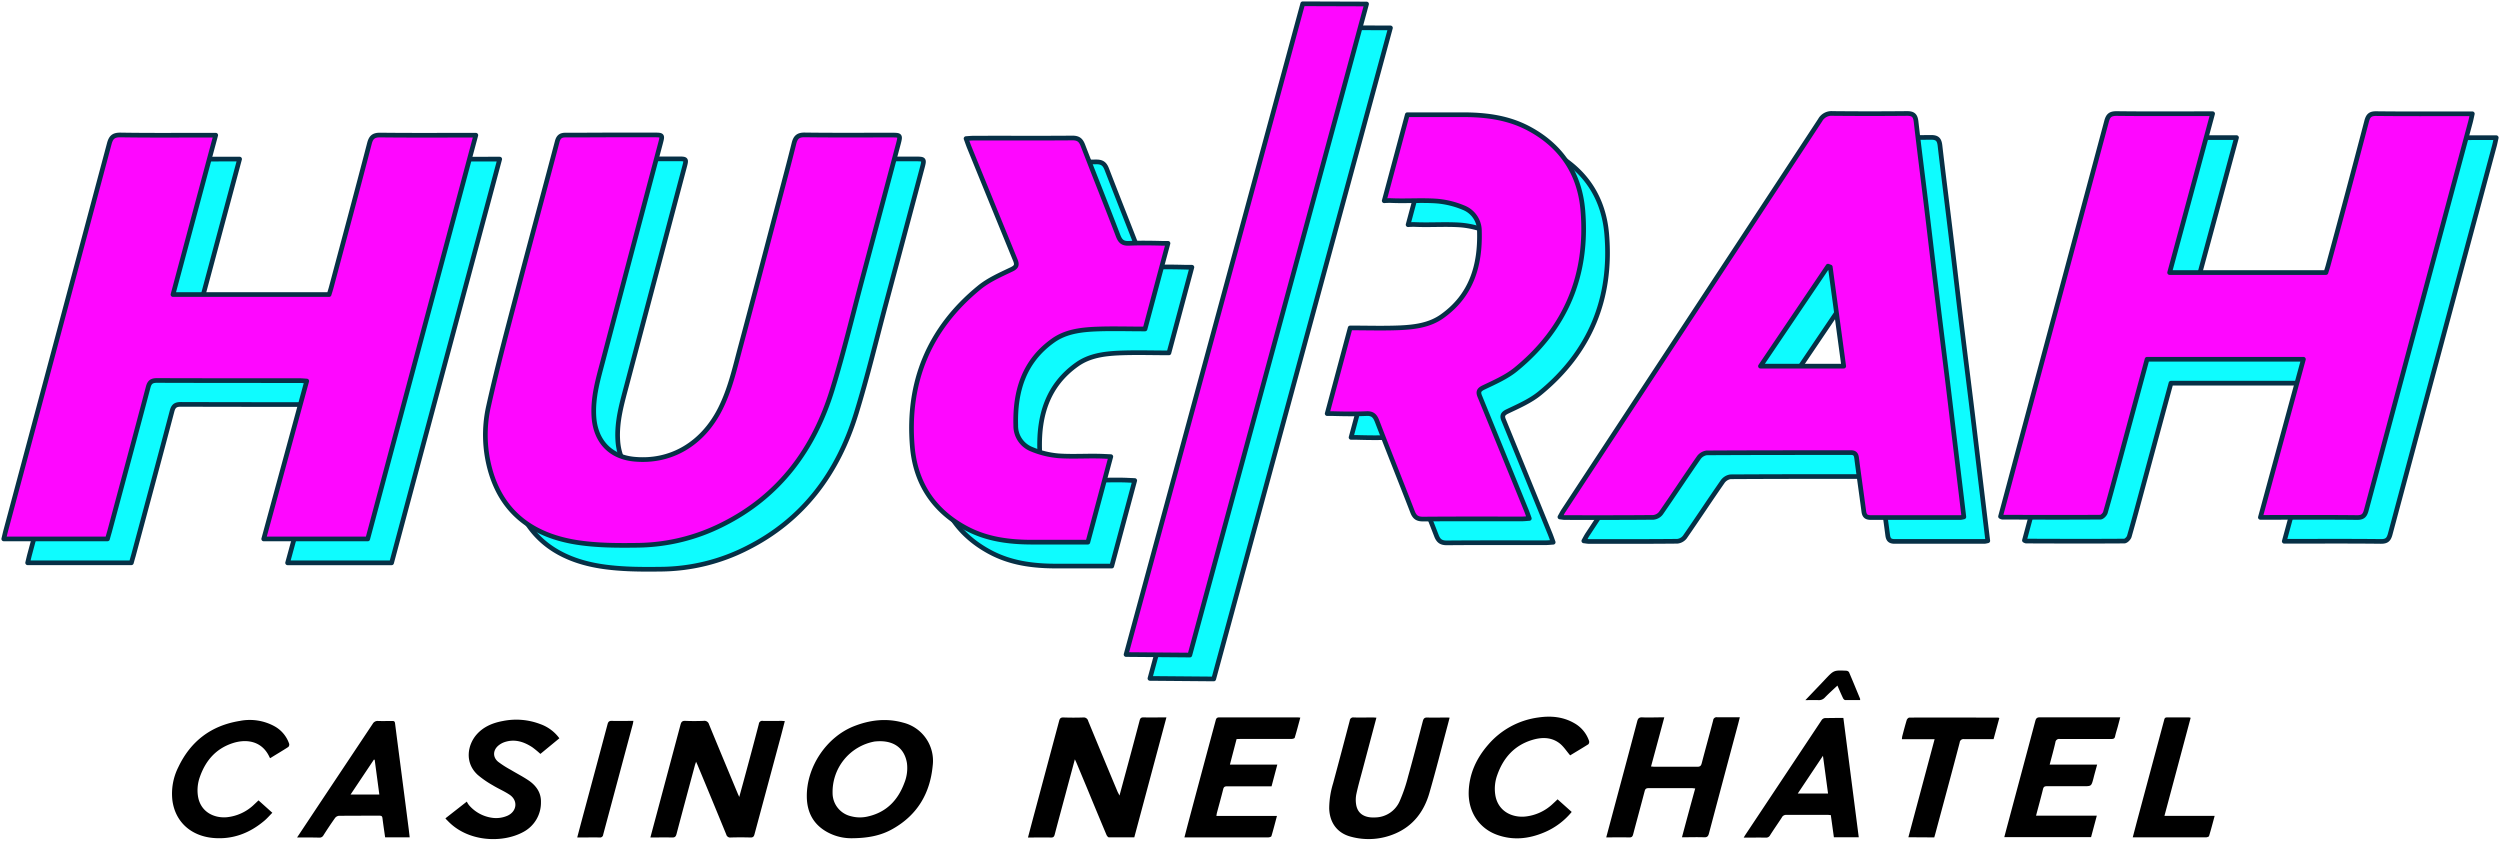
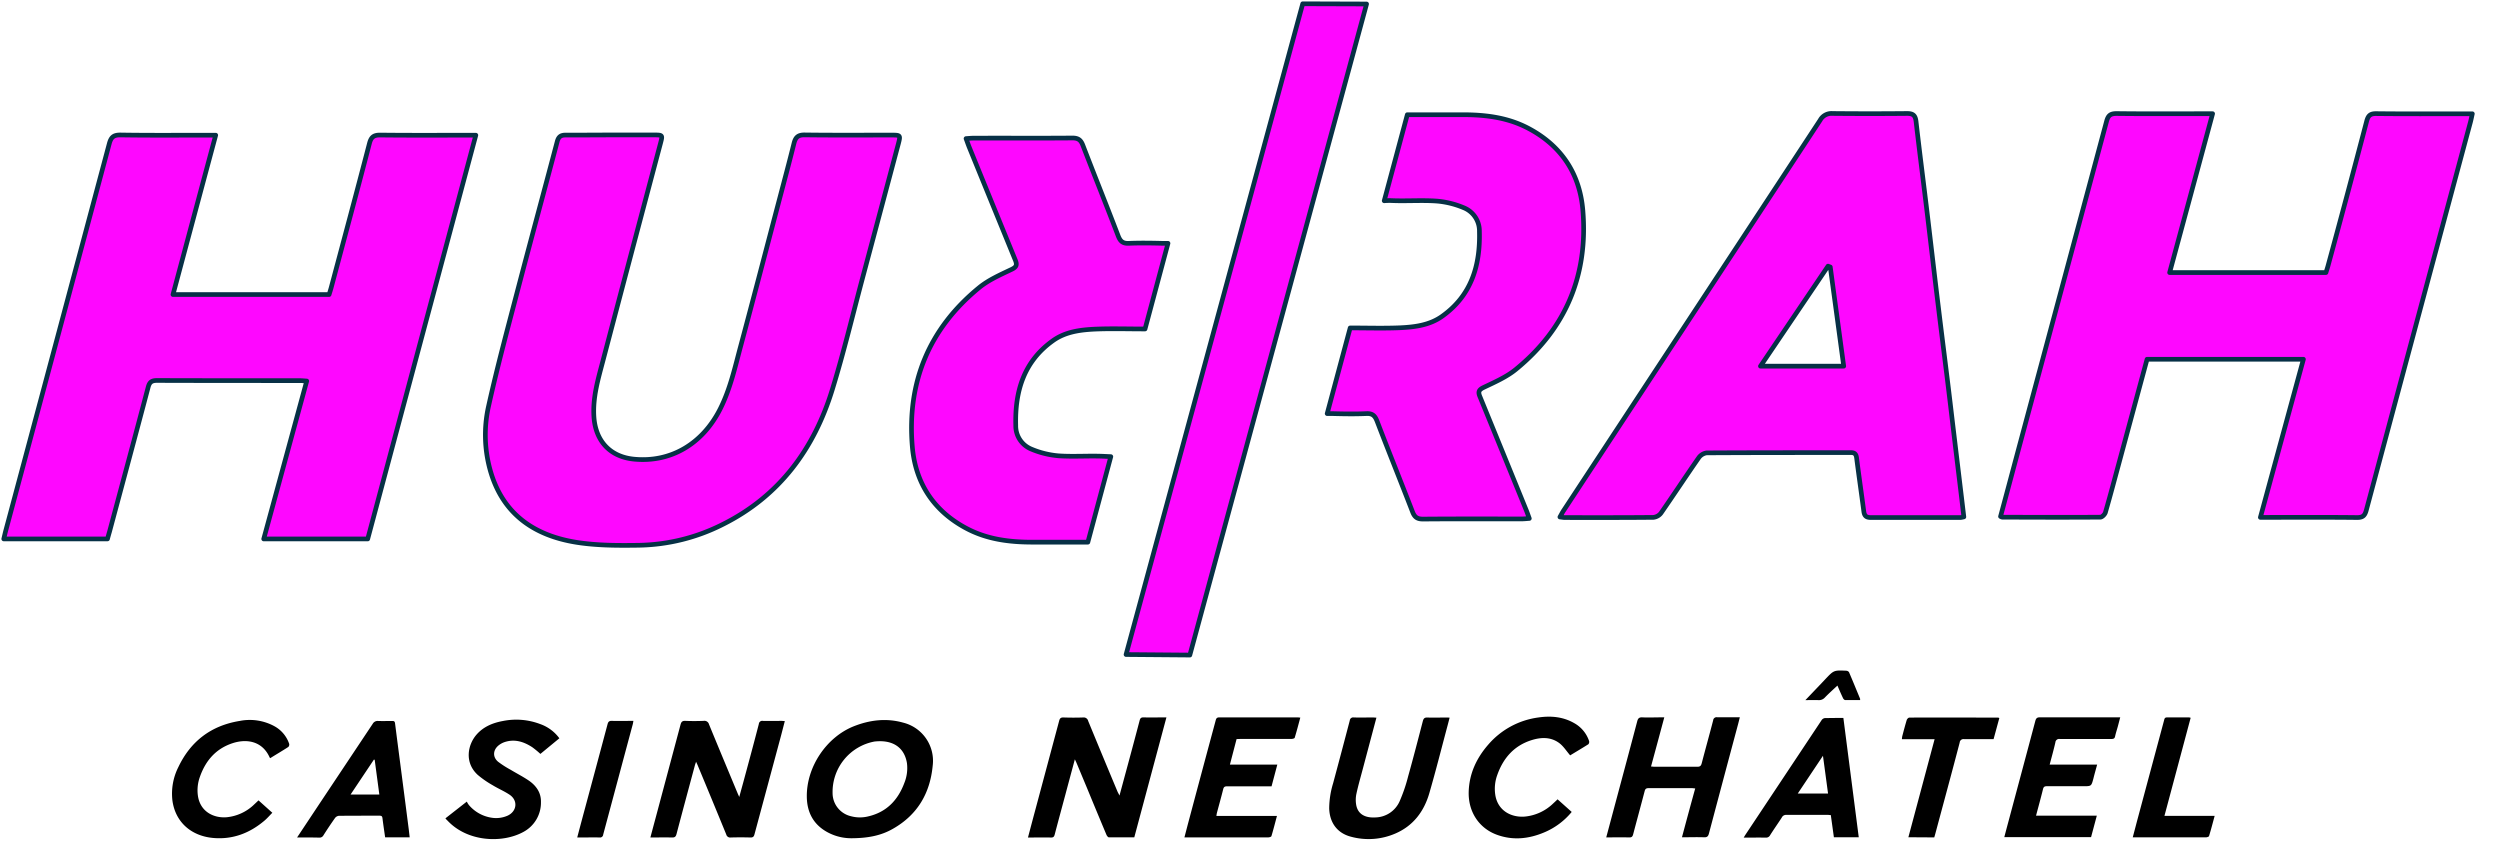
<svg xmlns="http://www.w3.org/2000/svg" width="410" height="142" fill="none">
-   <path d="M259.748 88.707c.271-.47.436-.823.67-1.154 14.007-21.304 28.012-42.615 42.012-63.934a2.12 2.12 0 012.03-1.089c4.077.041 8.159.041 12.242 0 1.036 0 1.348.38 1.458 1.36.609 5.318 1.305 10.628 1.932 15.942.589 4.866 1.14 9.736 1.741 14.602.632 5.201 1.305 10.402 1.923 15.603.62 5.201 1.241 10.332 1.859 15.499.127 1.037.248 2.073.381 3.154a4.54 4.54 0 01-.528.104h-14.743c-.788 0-1.054-.31-1.146-1.032-.375-2.915-.803-5.824-1.178-8.743-.081-.649-.341-.897-1.011-.871-7.859 0-15.718 0-23.581.044a1.925 1.925 0 00-1.305.81c-2.089 3.005-4.097 6.064-6.186 9.07a1.807 1.807 0 01-1.248.696c-4.838.048-9.678.035-14.513.03-.214 0-.425-.047-.809-.091zm44.339-40.999l-.375-.14-11.076 16.401h13.654c-.742-5.488-1.475-10.872-2.203-16.26zm77.594 15.13h-25.642c-1.533 5.654-3.061 11.298-4.582 16.932-.74 2.73-1.464 5.466-2.247 8.185-.092.322-.537.775-.823.78-5.361.038-10.723.021-16.105 0a1.025 1.025 0 01-.274-.114 5286.62 5286.62 0 002.95-11.016c4.814-17.915 9.624-35.834 14.431-53.758.254-.958.601-1.307 1.649-1.307 4.755.061 9.519.026 14.281.026h1.469c-2.367 8.76-4.689 17.355-7.048 26.054h25.637c.101-.336.234-.714.338-1.102a2318.16 2318.16 0 006.337-23.715c.24-.91.578-1.263 1.574-1.25 4.79.057 9.574.026 14.396.026h1.36c-.127.562-.199.954-.303 1.342a89780.01 89780.01 0 00-17.093 63.703c-.24.87-.575 1.18-1.516 1.171-4.874-.056-9.745-.026-14.621-.026h-1.23c2.364-8.69 4.703-17.267 7.062-25.931zM247.223 67.47c1.828-.872 3.761-1.712 5.31-2.98 8.226-6.726 11.854-15.52 10.974-26.053-.492-5.903-3.401-10.455-8.706-13.343-3.456-1.895-7.199-2.36-11.055-2.356h-9.032l-3.786 14.113a9.978 9.978 0 011.179-.03c2.485.109 4.993-.096 7.469.083 1.527.133 3.024.506 4.435 1.106a4.098 4.098 0 012.529 3.864c.152 5.584-1.306 10.515-6.137 13.939-2.015 1.429-4.405 1.742-6.786 1.86-2.611.118-5.223.04-7.808.035-.126 0-.466-.022-.466-.022l-3.769 14.048h.87c1.85.053 3.709.083 5.554 0 1.027-.052 1.423.37 1.767 1.268 1.902 4.962 3.891 9.888 5.807 14.845.335.871.774 1.194 1.741 1.185 5.406-.048 10.811-.022 16.217-.026.357 0 .714-.044 1.193-.074-.205-.562-.348-.98-.514-1.39a12686.2 12686.2 0 00-7.56-18.53c-.348-.78-.253-1.141.574-1.542zM21.544 92.296H4.534c.126-.527.23-.993.353-1.45 5.658-21.11 11.306-42.222 16.944-63.337.296-1.12.731-1.472 1.898-1.455 4.727.079 9.453.035 14.18.035h1.384a32612.77 32612.77 0 00-7.007 26.136h25.601c.11-.357.235-.736.34-1.124 2.102-7.897 4.23-15.768 6.276-23.657.287-1.107.757-1.39 1.841-1.377 4.727.057 9.454.026 14.18.026h1.428c-5.936 22.16-11.83 44.157-17.732 66.212H47.167l7.055-25.897c-.435-.026-.753-.065-1.074-.065-7.835 0-15.67 0-23.478-.026-.87 0-1.232.261-1.454 1.106-2.089 7.92-4.226 15.826-6.35 23.736-.105.344-.2.706-.322 1.137zm82.56-66.246h7.159c1.306 0 1.328.052 1.006 1.263a34967.085 34967.085 0 00-9.48 35.815c-.788 2.989-1.676 5.95-1.467 9.148.266 3.964 2.642 6.556 6.586 6.94 6.032.583 11.247-2.51 14.132-8.255 1.65-3.285 2.42-6.83 3.361-10.324 2.132-7.95 4.204-15.917 6.302-23.875.818-3.106 1.65-6.203 2.424-9.318.244-.989.658-1.424 1.772-1.407 4.788.065 9.549.026 14.32.03 1.345 0 1.393.053 1.048 1.36-1.961 7.361-3.925 14.726-5.893 22.093-1.632 6.099-3.094 12.236-4.948 18.26-2.995 9.758-8.666 17.499-18.003 22.156a31.635 31.635 0 01-13.771 3.406c-3.391.048-6.838.048-10.176-.48-6.794-1.08-11.935-4.49-14.037-11.403a21.478 21.478 0 01-.405-10.89c1.48-6.67 3.273-13.269 5.001-19.881 2.054-7.841 4.192-15.682 6.26-23.523.212-.814.586-1.106 1.405-1.093 2.476.004 4.94-.017 7.404-.022zM169.82 48.1c-1.823.87-3.76 1.716-5.31 2.983-8.226 6.726-11.852 15.516-10.972 26.054.491 5.897 3.399 10.454 8.704 13.342 3.456 1.89 7.199 2.361 11.056 2.356h9.032l3.765-14.03-1.158-.052c-2.486-.114-4.993.096-7.469-.083a14.644 14.644 0 01-4.431-1.107 4.1 4.1 0 01-2.533-3.864c-.148-5.584 1.306-10.515 6.137-13.939 2.015-1.429 4.405-1.742 6.785-1.86 2.612-.117 5.223-.035 7.809-.03h.47l3.765-14.044h-.871c-1.85-.048-3.708-.078-5.553 0-1.028.048-1.424-.375-1.763-1.268-1.889-4.94-3.878-9.888-5.78-14.828-.34-.87-.775-1.189-1.742-1.18-5.405.048-10.811 0-16.217.026-.357 0-.71.04-1.193.07.209.562.349.985.514 1.394 2.516 6.177 5.036 12.352 7.56 18.526.318.775.222 1.133-.605 1.533zm29.229 63.249l-10.459-.087L217.56 4.54l10.472.034-28.983 106.775z" fill="#0EFCFF" stroke="#073046" stroke-width=".767" stroke-linecap="round" stroke-linejoin="round" />
  <path d="M255.828 84.788c.27-.47.436-.823.671-1.155 14.007-21.303 28.009-42.614 42.01-63.933a2.116 2.116 0 012.03-1.089c4.079.04 8.159.04 12.242 0 1.036 0 1.348.38 1.458 1.36.609 5.318 1.305 10.628 1.935 15.942.586 4.866 1.14 9.736 1.741 14.602.629 5.2 1.305 10.402 1.923 15.603.615 5.201 1.238 10.332 1.859 15.499.124 1.036.248 2.073.375 3.153-.173.046-.346.08-.525.105h-14.743c-.785 0-1.051-.31-1.143-1.032-.381-2.915-.806-5.824-1.178-8.743-.084-.649-.341-.897-1.014-.871-7.859 0-15.72 0-23.58.043a1.932 1.932 0 00-1.304.81c-2.092 3.006-4.098 6.064-6.186 9.07a1.806 1.806 0 01-1.249.697c-4.837.048-9.677.035-14.512.03-.213 0-.427-.048-.81-.091zm44.338-41l-.372-.139-11.078 16.401h13.653c-.739-5.488-1.475-10.873-2.203-16.261zm77.594 15.13h-25.642c-1.53 5.654-3.061 11.298-4.582 16.932-.74 2.732-1.464 5.467-2.247 8.185-.092.323-.537.776-.823.78-5.361.04-10.723.022-16.105 0a1.021 1.021 0 01-.274-.113c.984-3.662 1.969-7.334 2.95-11.017a113883.8 113883.8 0 0014.431-53.757c.254-.959.601-1.307 1.649-1.307 4.755.061 9.519.026 14.281.026h1.469c-2.367 8.76-4.689 17.355-7.048 26.053h25.637c.101-.335.234-.714.338-1.102a2317.469 2317.469 0 006.337-23.714c.24-.91.578-1.263 1.574-1.25 4.79.057 9.574.026 14.396.026h1.36c-.127.562-.199.954-.303 1.342a89924.888 89924.888 0 00-17.093 63.702c-.24.872-.575 1.18-1.516 1.172-4.874-.057-9.745-.026-14.618-.026h-1.23c2.361-8.69 4.7-17.268 7.059-25.932zm-134.453 4.627c1.828-.872 3.76-1.712 5.31-2.98 8.226-6.725 11.853-15.52 10.973-26.053-.493-5.903-3.399-10.455-8.705-13.343-3.456-1.895-7.199-2.36-11.056-2.356h-9.031l-3.787 14.113a9.989 9.989 0 011.18-.03c2.485.109 4.992-.096 7.469.083a14.58 14.58 0 014.435 1.106 4.101 4.101 0 012.529 3.864c.152 5.584-1.306 10.515-6.137 13.94-2.016 1.428-4.405 1.742-6.786 1.86-2.612.117-5.223.038-7.808.034h-.466l-3.77 14.048h.871c1.85.052 3.708.083 5.554 0 1.027-.052 1.423.37 1.767 1.268 1.902 4.961 3.891 9.888 5.806 14.845.335.871.775 1.194 1.741 1.185 5.406-.048 10.812-.022 16.218-.026.357 0 .714-.044 1.192-.075-.204-.561-.348-.98-.513-1.389-2.516-6.18-5.036-12.356-7.561-18.53-.348-.802-.252-1.163.575-1.564zM17.627 88.381H.617c.127-.531.231-.997.353-1.455A71984.352 71984.352 0 0017.915 23.59c.296-1.12.73-1.473 1.897-1.455 4.727.078 9.454.035 14.18.035h1.385c-2.363 8.794-4.675 17.424-7.008 26.136h25.602c.109-.357.235-.736.34-1.124 2.102-7.897 4.23-15.769 6.276-23.658.287-1.106.757-1.39 1.84-1.376 4.728.057 9.455.026 14.182.026h1.427c-5.937 22.16-11.83 44.157-17.732 66.212H43.25l7.055-25.897c-.435-.026-.753-.065-1.075-.065-7.835 0-15.67 0-23.478-.026-.87 0-1.231.261-1.453 1.106-2.09 7.92-4.227 15.825-6.35 23.736-.105.344-.2.706-.323 1.141zm82.557-66.249h7.16c1.306 0 1.328.052 1.006 1.263a15486.907 15486.907 0 00-9.48 35.82c-.788 2.988-1.676 5.95-1.467 9.148.266 3.964 2.642 6.555 6.585 6.939 6.033.583 11.247-2.51 14.133-8.255 1.65-3.284 2.42-6.83 3.36-10.323 2.133-7.95 4.205-15.918 6.303-23.876.818-3.106 1.65-6.203 2.424-9.317.244-.99.657-1.425 1.772-1.407 4.787.065 9.549.026 14.319.03 1.345 0 1.393.052 1.05 1.36-1.962 7.358-3.927 14.72-5.894 22.088-1.632 6.099-3.095 12.237-4.949 18.26-2.994 9.758-8.666 17.499-18.002 22.155a31.635 31.635 0 01-13.771 3.407c-3.391.048-6.838.048-10.177-.48-6.794-1.08-11.934-4.49-14.037-11.403a21.477 21.477 0 01-.404-10.89c1.48-6.67 3.273-13.269 5-19.881 2.055-7.84 4.192-15.682 6.26-23.523.213-.814.587-1.106 1.406-1.093 2.476.004 4.94-.017 7.403-.022zm65.717 22.048c-1.824.871-3.761 1.716-5.31 2.984-8.226 6.725-11.852 15.516-10.973 26.053.492 5.898 3.399 10.455 8.705 13.343 3.456 1.89 7.199 2.36 11.056 2.356h9.031l3.765-14.03-1.158-.053c-2.485-.113-4.992.096-7.469-.082a14.66 14.66 0 01-4.431-1.107 4.11 4.11 0 01-2.533-3.864c-.148-5.584 1.306-10.515 6.137-13.94 2.016-1.428 4.405-1.741 6.786-1.86 2.612-.117 5.223-.034 7.813-.03h.465l3.765-14.043h-.87c-1.85-.048-3.708-.079-5.554 0-1.027.048-1.423-.375-1.763-1.268-1.889-4.94-3.878-9.888-5.78-14.828-.339-.871-.775-1.189-1.741-1.18-5.406.048-10.812 0-16.217.026-.357 0-.71.039-1.193.07.209.561.348.984.513 1.393 2.516 6.177 5.037 12.353 7.561 18.527.318.775.222 1.132-.605 1.533zm29.233 63.25l-10.46-.087L213.645.62l10.472.035-28.983 106.775z" fill="#FE07FF" stroke="#073046" stroke-width=".767" stroke-linecap="round" stroke-linejoin="round" />
  <path d="M106.663 137.345c.327-1.228.64-2.396.954-3.563l3.995-14.959c.118-.435.292-.623.775-.601 1.005.044 2.011.039 3.016 0a.769.769 0 01.871.562c1.545 3.764 3.116 7.519 4.679 11.278.069.174.156.344.287.64.235-.871.435-1.594.64-2.339.87-3.215 1.741-6.425 2.572-9.644a.537.537 0 01.217-.392.532.532 0 01.436-.1c1.019.026 2.046 0 3.069 0 .152 0 .304.021.535.034-.218.828-.414 1.608-.618 2.383l-4.353 16.174c-.1.388-.248.544-.67.531a53.349 53.349 0 00-3.225 0 .657.657 0 01-.462-.105.656.656 0 01-.274-.387 1914.944 1914.944 0 00-4.701-11.378c-.06-.143-.13-.283-.248-.553-.095.279-.156.436-.204.619-1.006 3.741-2.015 7.479-3.003 11.225-.114.436-.275.592-.74.579-1.154-.026-2.316-.004-3.548-.004zm32.975.127a8.19 8.19 0 01-3.917-.98c-2.302-1.242-3.369-3.25-3.403-5.803-.074-4.879 3.199-9.801 7.73-11.591 2.611-1.028 5.318-1.359 8.074-.584a6.45 6.45 0 014.839 7.074c-.434 4.526-2.511 8.059-6.528 10.337-1.928 1.107-4.057 1.534-6.795 1.547zm4.675-15.913c-.3.002-.599.02-.896.052a8.413 8.413 0 00-6.873 8.468 3.896 3.896 0 003.047 3.79 5.587 5.587 0 002.668.048c3.047-.666 4.97-2.613 6.046-5.493a6.502 6.502 0 00.435-3.267c-.375-2.317-1.963-3.602-4.427-3.598zm-95.595 15.79l3.7-5.572 8.705-13.068a.92.92 0 01.9-.47c.775.03 1.554 0 2.33 0 .286 0 .4.096.434.383.362 2.849.736 5.693 1.106 8.542.383 2.948.765 5.9 1.145 8.856.052.436.096.837.152 1.307h-4.026c-.148-1.037-.309-2.078-.435-3.119-.04-.348-.161-.435-.492-.435-2.22 0-4.444 0-6.668.021a.913.913 0 00-.618.349A63.953 63.953 0 0053.04 137a.712.712 0 01-.683.37c-1.171-.034-2.346-.021-3.64-.021zm13.493-7.044l-.762-5.693-.126-.039-3.83 5.732h4.718zm10.836 3.904l3.509-2.745c.093.191.204.374.33.545a6.09 6.09 0 003.848 2.112c.842.116 1.7-.002 2.48-.339 1.568-.702 1.777-2.492.362-3.446-.87-.584-1.863-.997-2.76-1.547a15.935 15.935 0 01-2.463-1.703c-2.215-2.021-1.662-4.931-.204-6.607 1.14-1.308 2.668-1.93 4.33-2.235 2.038-.412 4.15-.24 6.094.496a6.627 6.627 0 013.164 2.339l-3.112 2.562a15.389 15.389 0 00-1.327-1.093c-1.393-.911-2.89-1.394-4.553-.842a3.272 3.272 0 00-1.006.563c-.905.762-.957 1.895-.056 2.652a15.73 15.73 0 002.08 1.333c1.006.61 2.068 1.141 3.047 1.821 1.17.832 1.954 1.982 1.906 3.485a5.44 5.44 0 01-2.868 4.87c-3.451 1.903-9.184 1.664-12.461-1.856-.135-.108-.218-.222-.34-.365zm-28.727-9.871c-.066-.074-.084-.082-.092-.1-1.136-2.591-3.604-3.162-6.094-2.352-2.711.893-4.396 2.831-5.332 5.467a6.457 6.457 0 00-.343 3.166c.383 2.614 2.611 3.69 4.735 3.507a7.512 7.512 0 004.51-2.113c.217-.2.434-.405.691-.653l2.268 2.034c-.435.436-.81.872-1.245 1.251-2.433 2.082-5.249 3.171-8.465 2.879-3.578-.322-6.211-2.583-6.682-6.177-.21-1.87.129-3.76.976-5.441 2.032-4.273 5.4-6.821 10.075-7.574a8.434 8.434 0 015.685.87 5.172 5.172 0 012.42 2.893.558.558 0 01-.148.51c-.962.627-1.959 1.206-2.96 1.833zm50.345 13.008a635.5 635.5 0 011.306-4.896c1.224-4.557 2.455-9.109 3.665-13.669.109-.41.261-.571.705-.558 1.163.035 2.324 0 3.539 0-.043.218-.061.388-.104.549-1.62 6.037-3.237 12.073-4.854 18.108a.515.515 0 01-.2.369.518.518 0 01-.409.093c-1.201-.013-2.398.004-3.648.004zm88.93-6.873c.513-1.899.988-3.642 1.458-5.388a980.077 980.077 0 001.85-6.935c.095-.353.235-.505.626-.497 1.228.027 2.455 0 3.765 0-1.771 6.604-3.517 13.121-5.271 19.672h-4.165c-.135 0-.322-.239-.396-.409-1.059-2.521-2.11-5.048-3.151-7.58a2107.86 2107.86 0 01-1.741-4.173c-.074-.179-.161-.349-.292-.636-.544 2.026-1.058 3.921-1.567 5.837-.583 2.178-1.175 4.334-1.741 6.508-.096.357-.231.497-.622.483-1.232-.026-2.464 0-3.761 0 .392-1.476.762-2.892 1.145-4.307 1.323-4.937 2.644-9.874 3.965-14.811.113-.436.278-.588.731-.571 1.071.035 2.142.04 3.212 0a.748.748 0 01.823.58c1.602 3.888 3.215 7.772 4.84 11.652.074.131.148.27.292.575zm79.827 6.86l.975-3.65c1.371-5.127 2.756-10.254 4.105-15.386.136-.501.322-.67.84-.649.996.049 1.994 0 2.994 0h.606c-.732 2.732-1.441 5.367-2.176 8.063.227 0 .397.039.57.039h7.021c.462 0 .617-.161.727-.583.609-2.348 1.267-4.687 1.875-7.035a.57.57 0 01.067-.225.575.575 0 01.369-.275.56.56 0 01.234-.001h3.703c-.108.436-.191.771-.281 1.115-1.606 5.986-3.2 11.972-4.788 17.96-.122.457-.299.632-.802.61-1.173-.044-2.354 0-3.62 0 .721-2.697 1.43-5.327 2.176-8.015-.209 0-.361-.044-.513-.044h-7.136c-.433 0-.557.153-.652.523-.614 2.348-1.258 4.691-1.875 7.039-.097.37-.231.532-.654.519-1.243-.027-2.445-.005-3.765-.005zm-60.623-16.126c-.366 1.399-.719 2.758-1.093 4.186h7.773c-.322 1.22-.626 2.366-.944 3.564h-7.299c-.374 0-.54.104-.631.474-.327 1.307-.688 2.592-1.032 3.886-.035.135-.048.275-.083.492h9.933c-.313 1.168-.587 2.252-.91 3.32-.034.113-.343.204-.526.204h-13.741c.252-.967.487-1.873.727-2.779a5477.77 5477.77 0 014.378-16.326c.087-.331.148-.58.614-.575h12.849c.122 0 .248.022.435.039-.305 1.128-.588 2.221-.919 3.306-.034.109-.352.188-.539.188h-8.331l-.661.021zm133.346 4.184h7.787c-.219.819-.436 1.564-.618 2.304-.335 1.246-.335 1.246-1.64 1.246h-5.991c-.372 0-.534.096-.629.475-.353 1.433-.748 2.862-1.144 4.356h9.967l-.941 3.519h-14.231c.254-.971.508-1.925.765-2.879 1.44-5.393 2.893-10.781 4.322-16.174.118-.435.286-.601.759-.596h13.167c-.148.557-.269 1.036-.399 1.515-.133.48-.318 1.042-.436 1.573-.072.396-.266.466-.629.466h-8.44a.615.615 0 00-.733.566c-.269 1.176-.595 2.344-.936 3.629zm-110.413-7.692c-.762 2.87-1.506 5.662-2.242 8.437-.357 1.351-.748 2.692-1.04 4.051a4.823 4.823 0 00-.035 1.804c.274 1.59 1.545 2.178 3.212 2.065a4.43 4.43 0 002.312-.744 4.428 4.428 0 001.575-1.848 26.035 26.035 0 001.423-4.151c.841-2.998 1.62-6.016 2.403-9.031.113-.435.27-.627.757-.609 1.019.043 2.033 0 3.047 0 .174 0 .348 0 .592.026-.126.488-.235.923-.352 1.355-.984 3.676-1.911 7.365-2.973 11.02-.871 3.006-2.638 5.367-5.598 6.634a11.008 11.008 0 01-7.268.51c-2.246-.588-3.482-2.3-3.556-4.63.011-1.398.227-2.786.639-4.121.923-3.43 1.834-6.862 2.734-10.298a.558.558 0 01.666-.505c1.053.026 2.107 0 3.155 0 .153.004.309.022.549.035zm31.774 6.18c-.605-.701-1.079-1.468-1.741-1.978-1.38-1.058-2.994-1.015-4.57-.523-2.864.898-4.644 2.915-5.632 5.689a6.635 6.635 0 00-.348 3.211c.37 2.661 2.611 3.82 4.848 3.642a7.744 7.744 0 004.688-2.179c.213-.196.435-.4.692-.653l2.316 2.069a11.658 11.658 0 01-4.536 3.368c-2.546 1.067-5.14 1.337-7.782.357-2.899-1.081-4.666-3.764-4.574-7.031.087-2.971 1.279-5.519 3.203-7.728a13.132 13.132 0 018.183-4.452c2.054-.304 4.056-.143 5.905.915a5.27 5.27 0 012.452 2.941.589.589 0 01-.119.531c-1.026.645-2.067 1.263-2.985 1.821zm55.468 13.43l4.3-16.078h-5.362c.009-.155.026-.309.052-.462.234-.893.468-1.79.736-2.674.049-.175.277-.41.436-.41 4.848-.022 9.699 0 14.546 0a.727.727 0 01.205.079l-.941 3.458h-4.827a.618.618 0 00-.491.114.646.646 0 00-.168.196.587.587 0 00-.072.248c-1.305 4.996-2.665 9.984-4.002 14.971-.052.192-.107.38-.17.584l-4.242-.026zm41.994-3.503h8.234c-.312 1.159-.592 2.239-.918 3.306-.035.118-.341.214-.52.214H349.77c.24-.902.462-1.742.688-2.614l4.449-16.574c.063-.244.101-.484.465-.48h3.647c.086.012.167.032.248.061-1.426 5.35-2.85 10.664-4.299 16.087zm-52.656-16.069c.848 6.574 1.686 13.068 2.523 19.572h-4.077l-.505-3.633c-.182 0-.338-.035-.5-.035h-6.802a.76.76 0 00-.736.436c-.63.971-1.306 1.925-1.921 2.901a.723.723 0 01-.69.392c-1.181-.022-2.357 0-3.643 0 .134-.213.216-.362.309-.501l12.438-18.709a.77.77 0 01.748-.396c.933-.009 1.874-.027 2.856-.027zm-2.512 12.406c-.272-2.038-.543-4.038-.835-6.194l-4.135 6.194h4.97zm-3.716-15.324l2.959-3.101.297-.318c1.407-1.486 1.407-1.491 3.436-1.403a.606.606 0 01.462.239c.621 1.447 1.216 2.906 1.816 4.356a.665.665 0 010 .218h-2.442c-.127 0-.298-.183-.358-.318-.327-.684-.624-1.385-.918-2.06-.696.658-1.398 1.28-2.048 1.951a1.3 1.3 0 01-1.091.436c-.644-.022-1.296 0-2.113 0z" fill="#000" />
</svg>